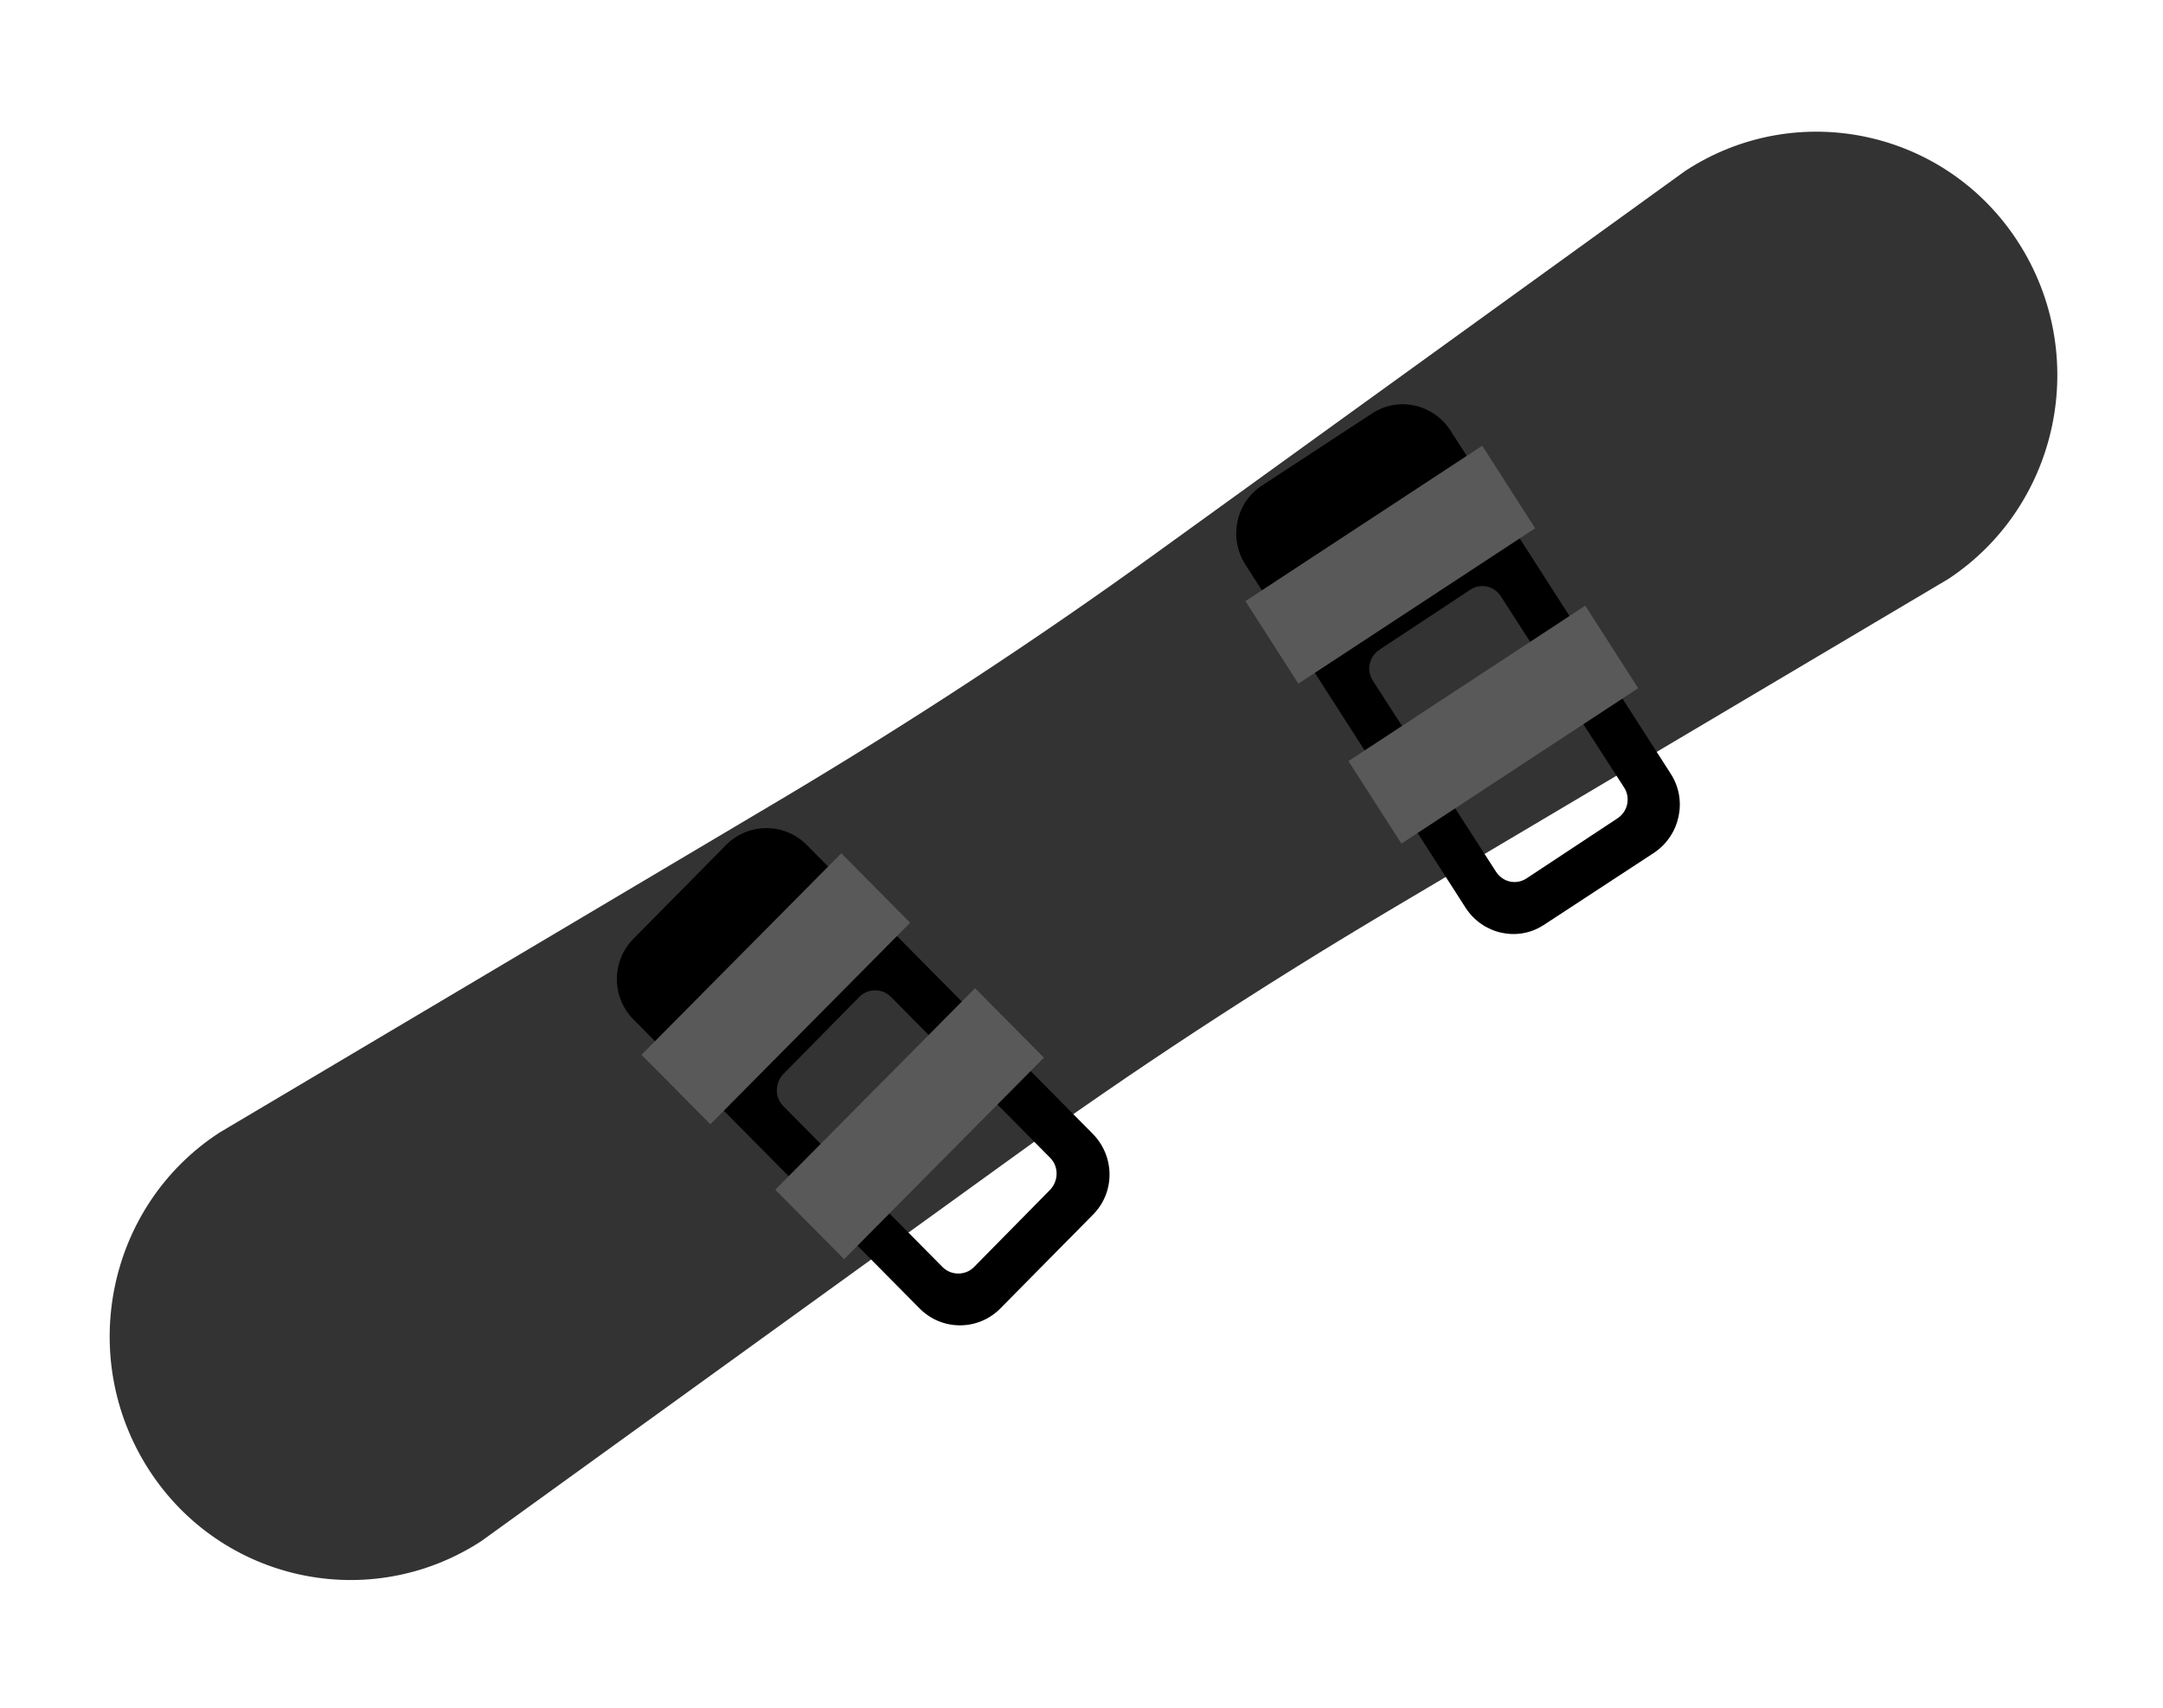
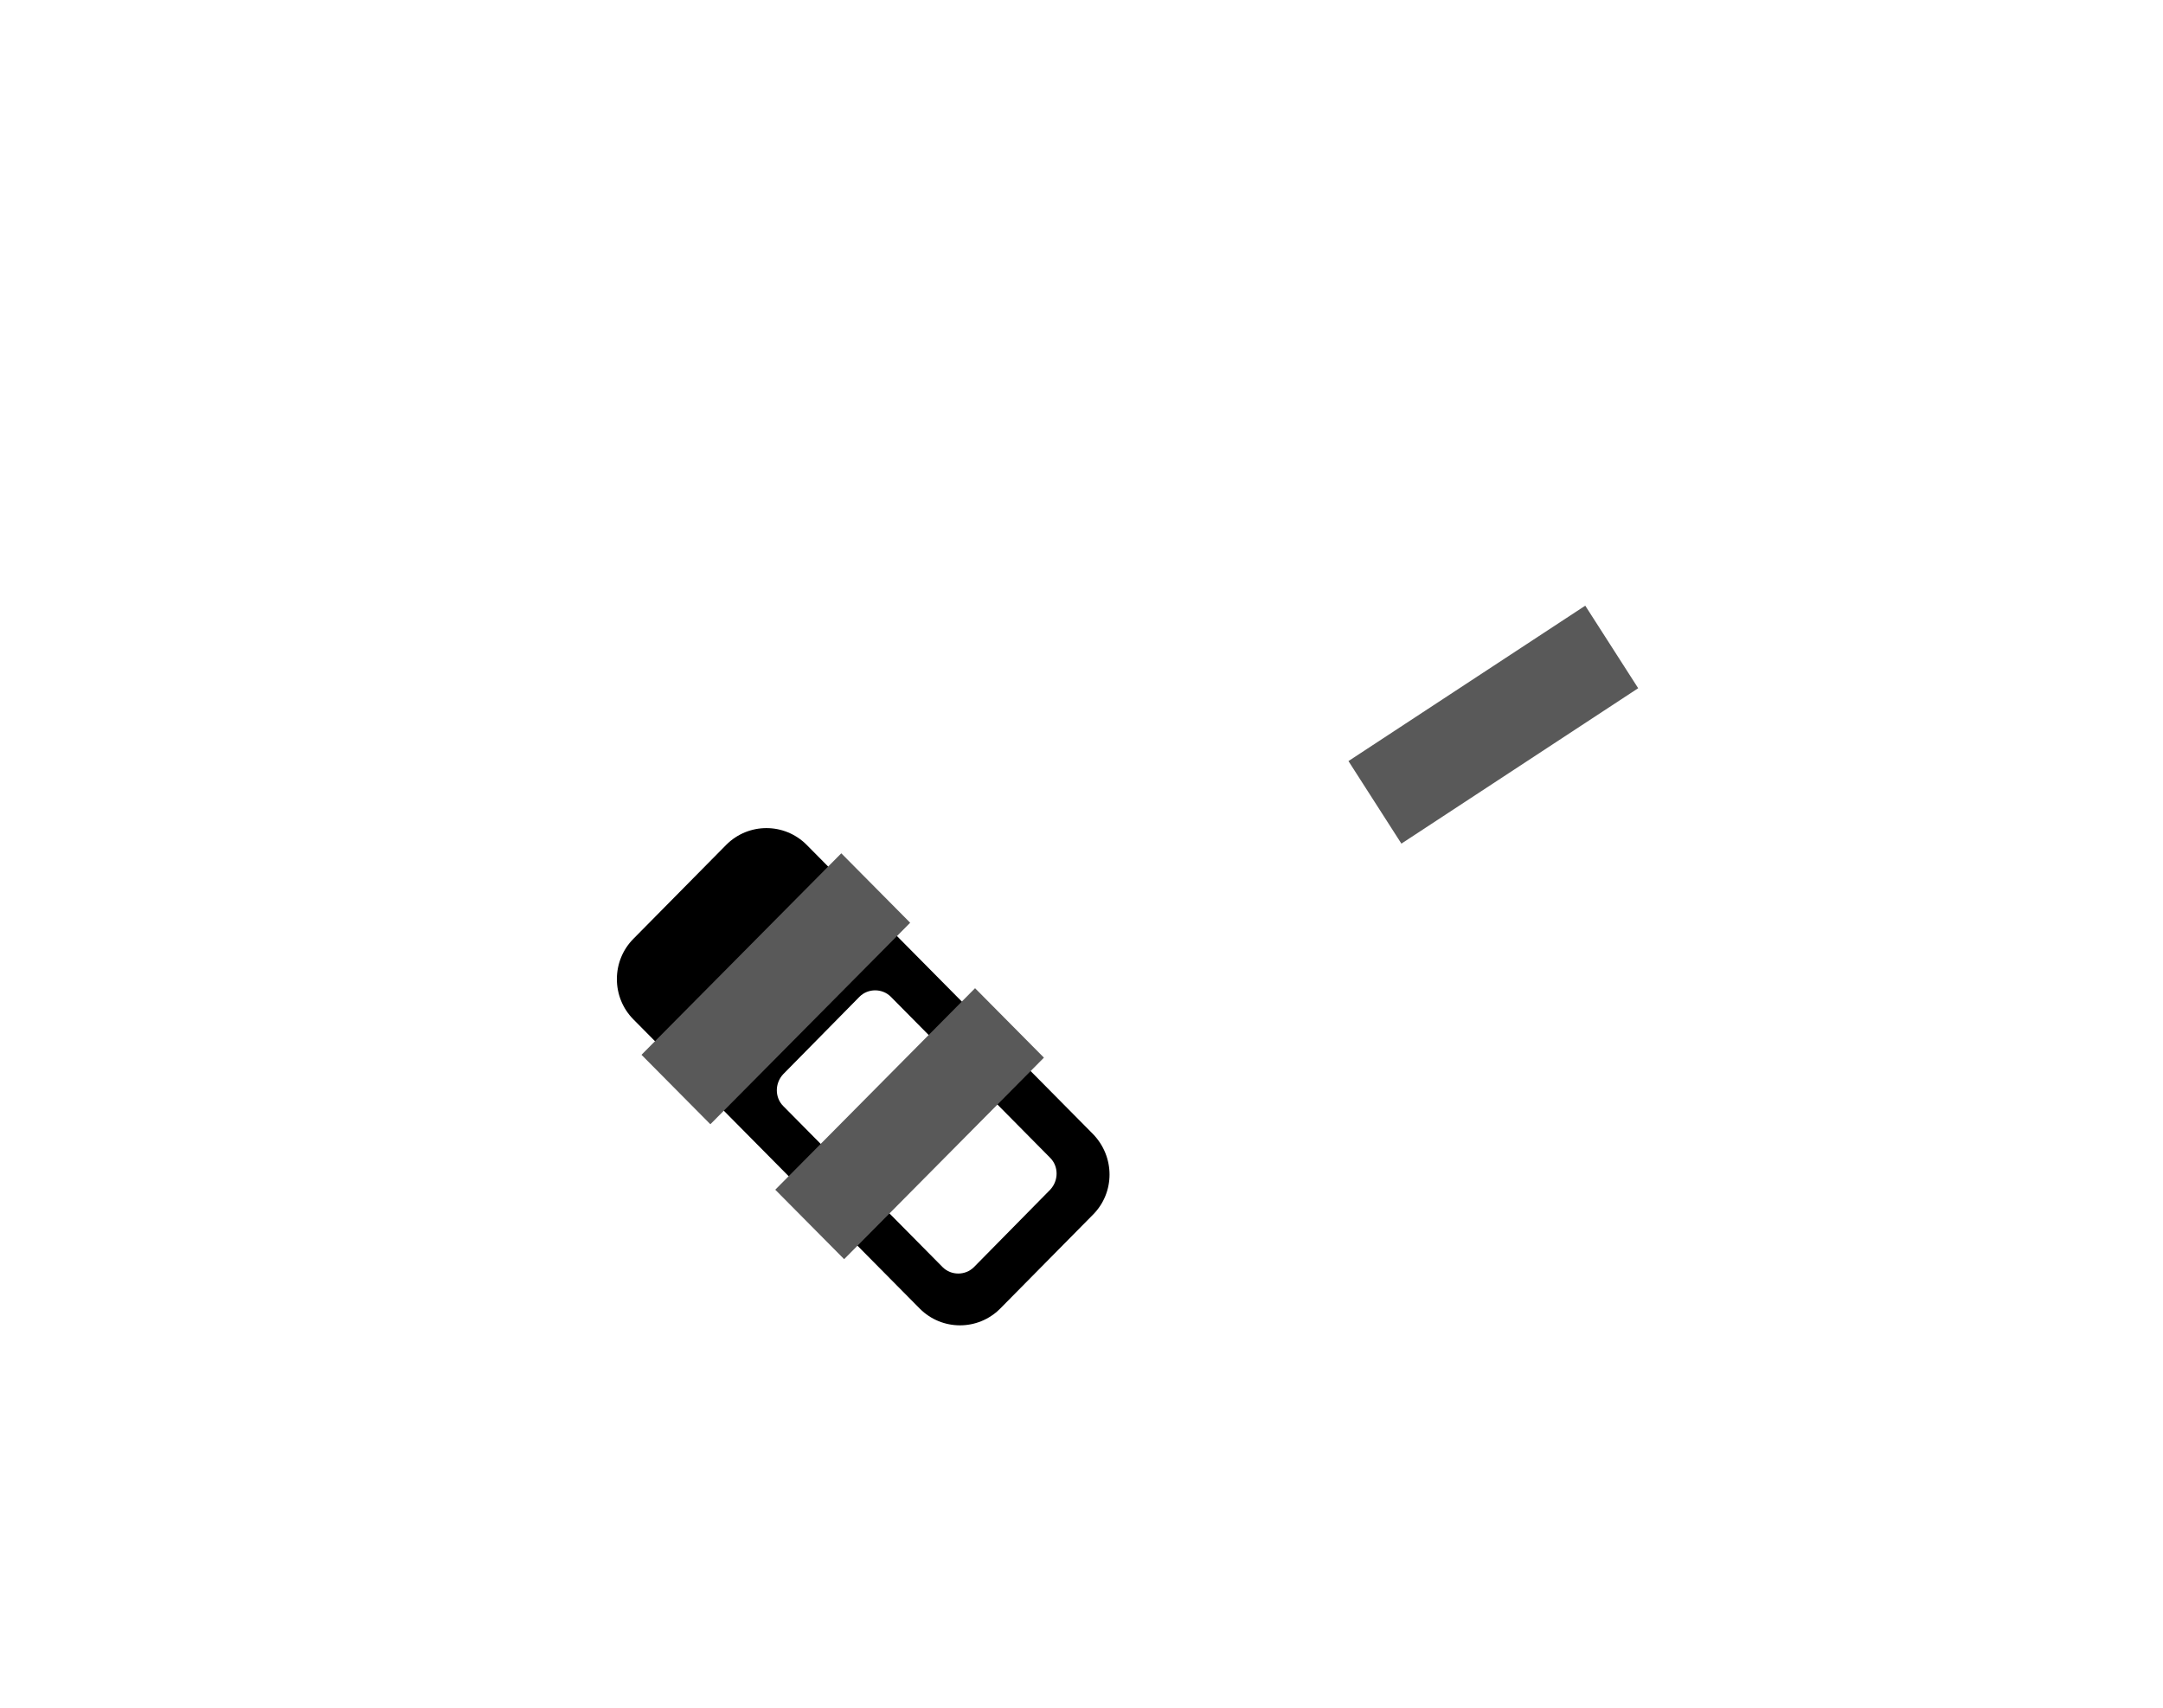
<svg xmlns="http://www.w3.org/2000/svg" version="1.1" id="レイヤー_1" x="0px" y="0px" viewBox="0 0 380 300" style="enable-background:new 0 0 380 300;" xml:space="preserve">
  <style type="text/css">
	.st0{fill:#333333;}
	.st1{fill:#595959;}
</style>
  <g>
-     <path class="st0" d="M354.6,42.6c-12.7-19.8-38.9-25.4-58.5-12.6l-92.9,67.1c-21.4,15.5-43.6,30-66.3,43.5L38.5,199   c-19.6,12.8-25.1,39.3-12.4,59.1l0,0c12.7,19.8,38.9,25.4,58.5,12.6l92.9-67.1c21.4-15.5,43.6-30,66.3-43.5l98.5-58.4   C361.8,88.8,367.3,62.4,354.6,42.6L354.6,42.6z" />
    <g>
-       <path d="M293.5,135.9l-38.7-60.3c-3-4.6-9.1-6-13.7-3l-19.4,12.7c-4.6,3-5.9,9.2-2.9,13.9l38.7,60.3c3,4.6,9.1,6,13.7,3l19.4-12.7    C295.2,146.7,296.5,140.5,293.5,135.9z M268.2,154.3c-1.8,1.2-4.2,0.7-5.4-1.2l-21.6-33.5c-1.2-1.8-0.7-4.3,1.2-5.5l15.9-10.5    c1.8-1.2,4.2-0.7,5.4,1.2l21.6,33.5c1.2,1.8,0.7,4.3-1.2,5.5L268.2,154.3z" />
-       <polygon class="st1" points="228.1,120.1 218.8,105.6 260.4,78.3 269.7,92.8   " />
      <polygon class="st1" points="246.2,148.2 236.9,133.7 278.5,106.4 287.8,120.9   " />
    </g>
    <g>
      <path d="M192,199.2l-50.3-50.8c-3.9-3.9-10.2-3.9-14.1,0l-16.3,16.5c-3.9,3.9-3.9,10.3,0,14.2l50.3,50.8c3.9,3.9,10.2,3.9,14.1,0    l16.3-16.5C195.9,209.5,195.9,203.2,192,199.2z M171.1,222.6c-1.5,1.5-4,1.5-5.5,0l-28-28.3c-1.5-1.5-1.5-4,0-5.6l13.4-13.6    c1.5-1.5,4-1.5,5.5,0l28,28.3c1.5,1.5,1.5,4,0,5.6L171.1,222.6z" />
      <polygon class="st1" points="124.8,197.5 112.7,185.3 147.8,149.9 159.9,162.1   " />
      <polygon class="st1" points="148.3,221.2 136.2,209 171.3,173.6 183.4,185.8   " />
    </g>
  </g>
</svg>